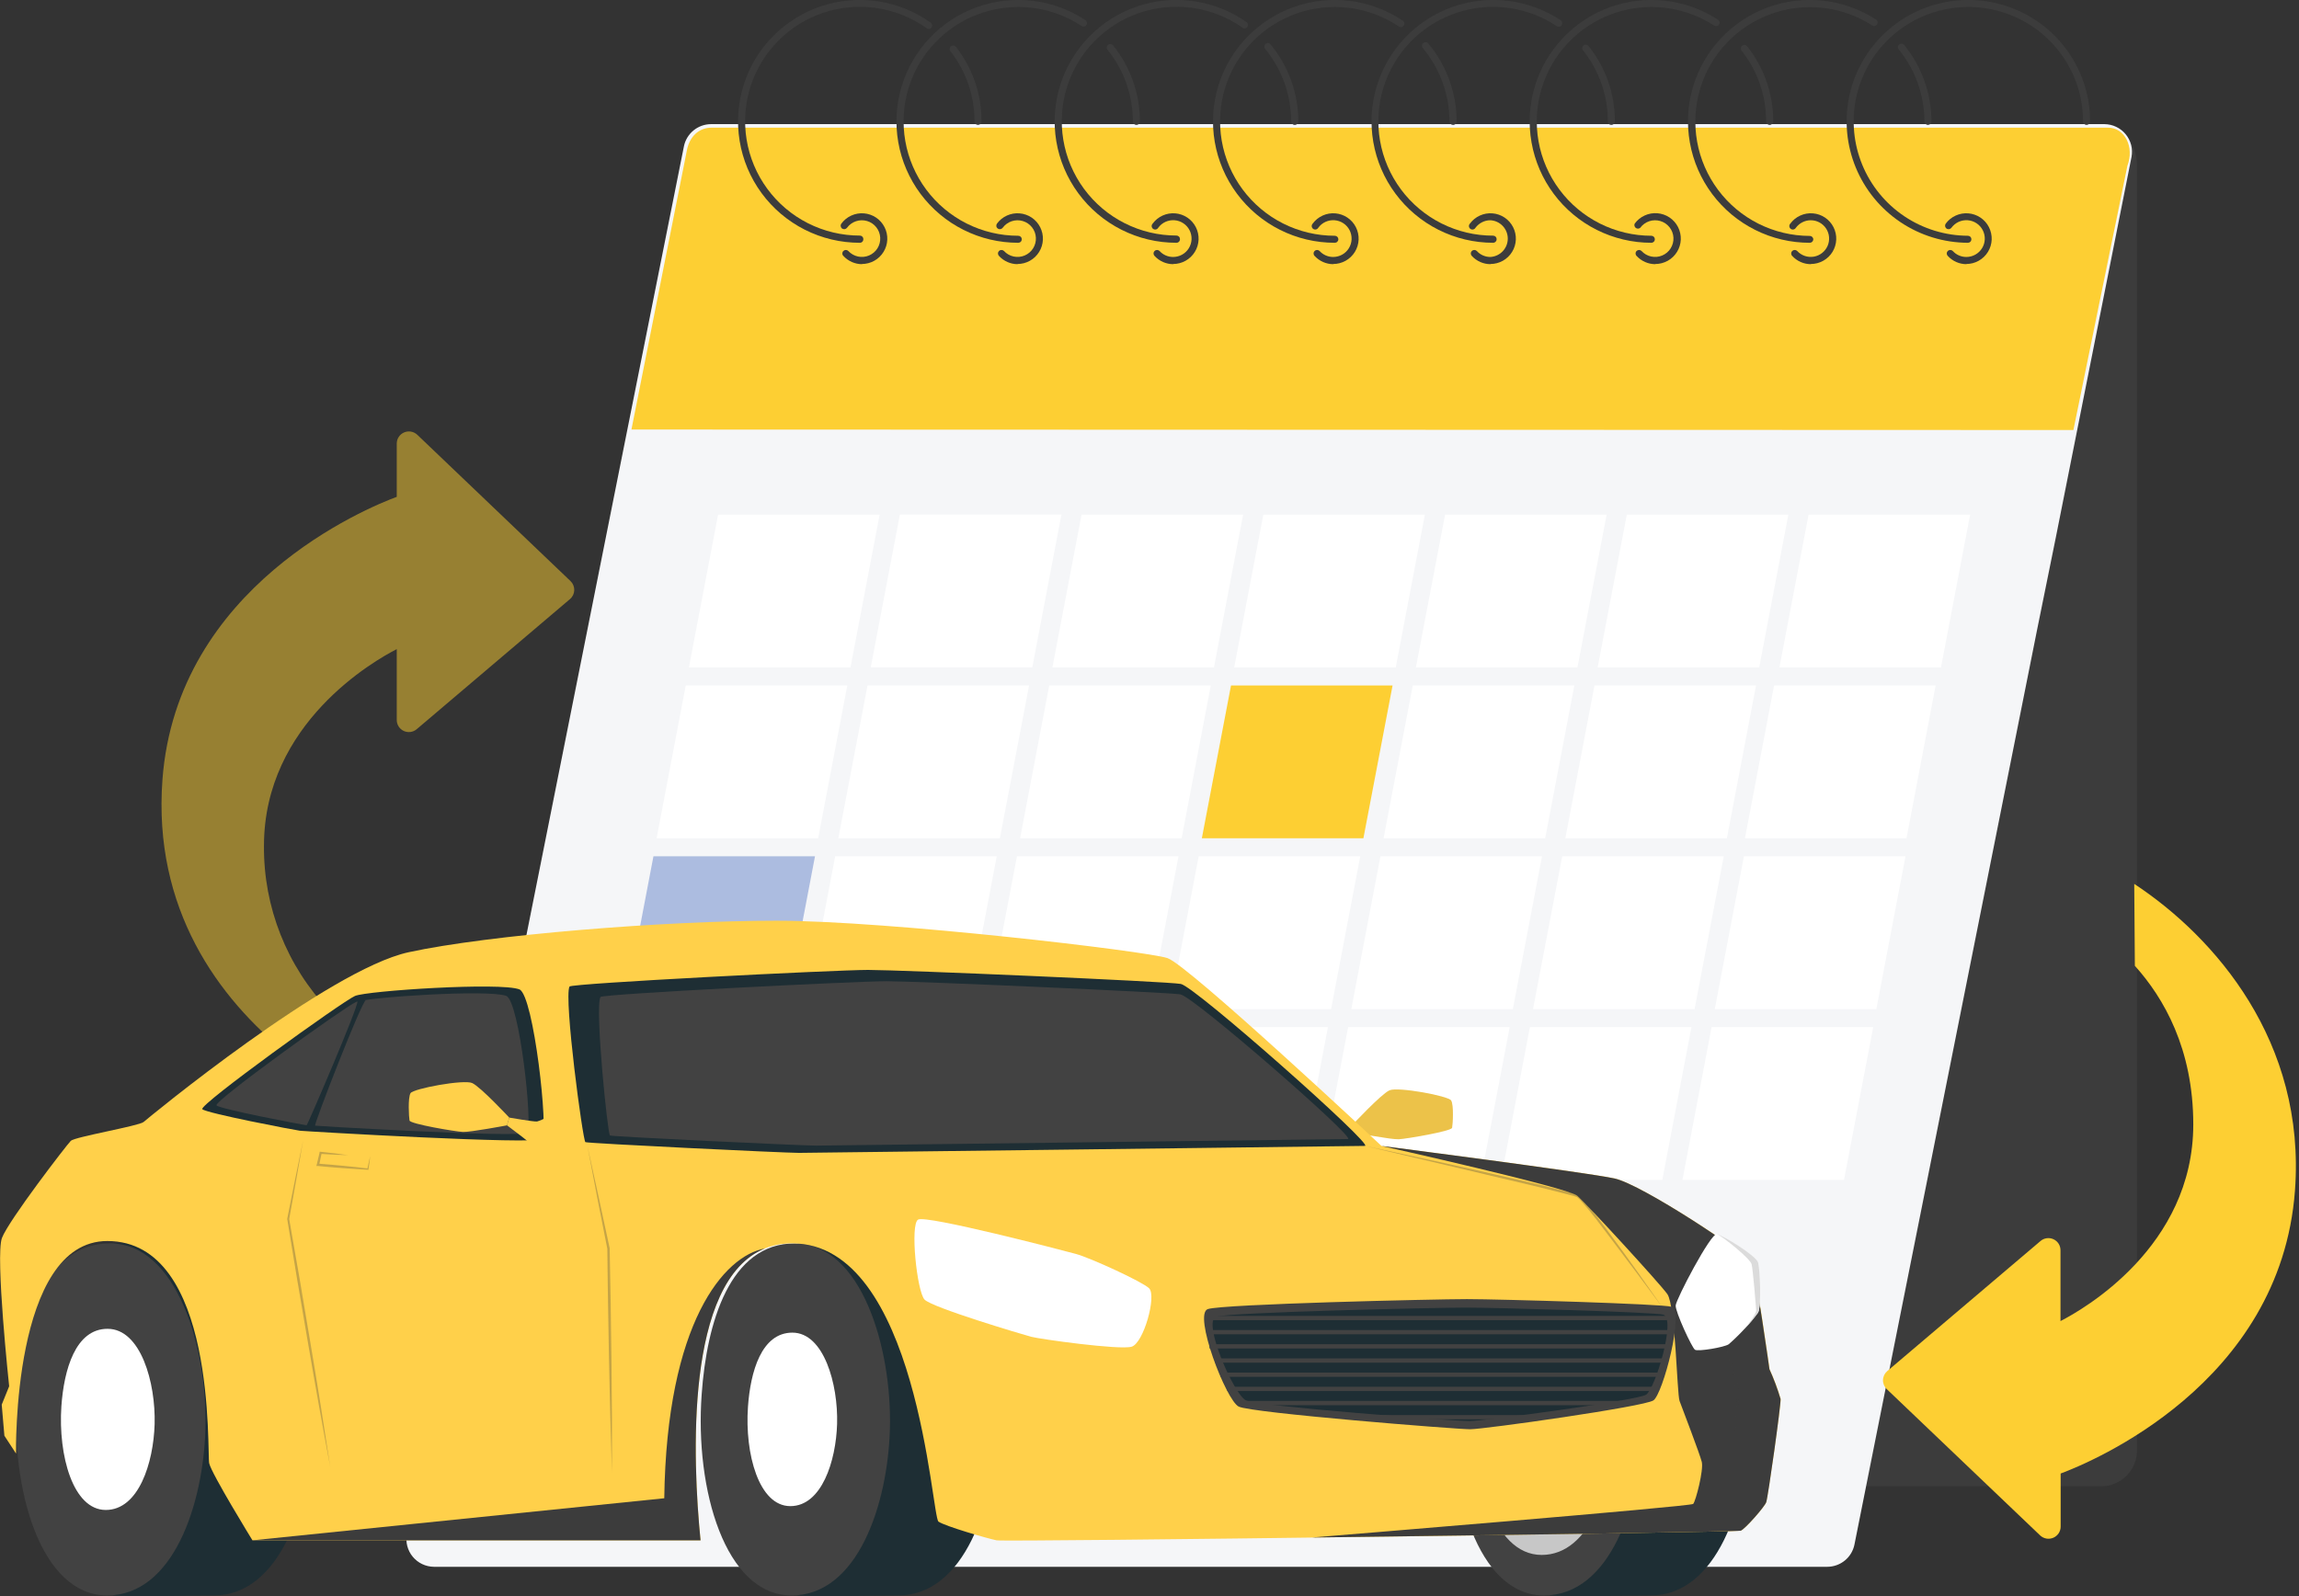
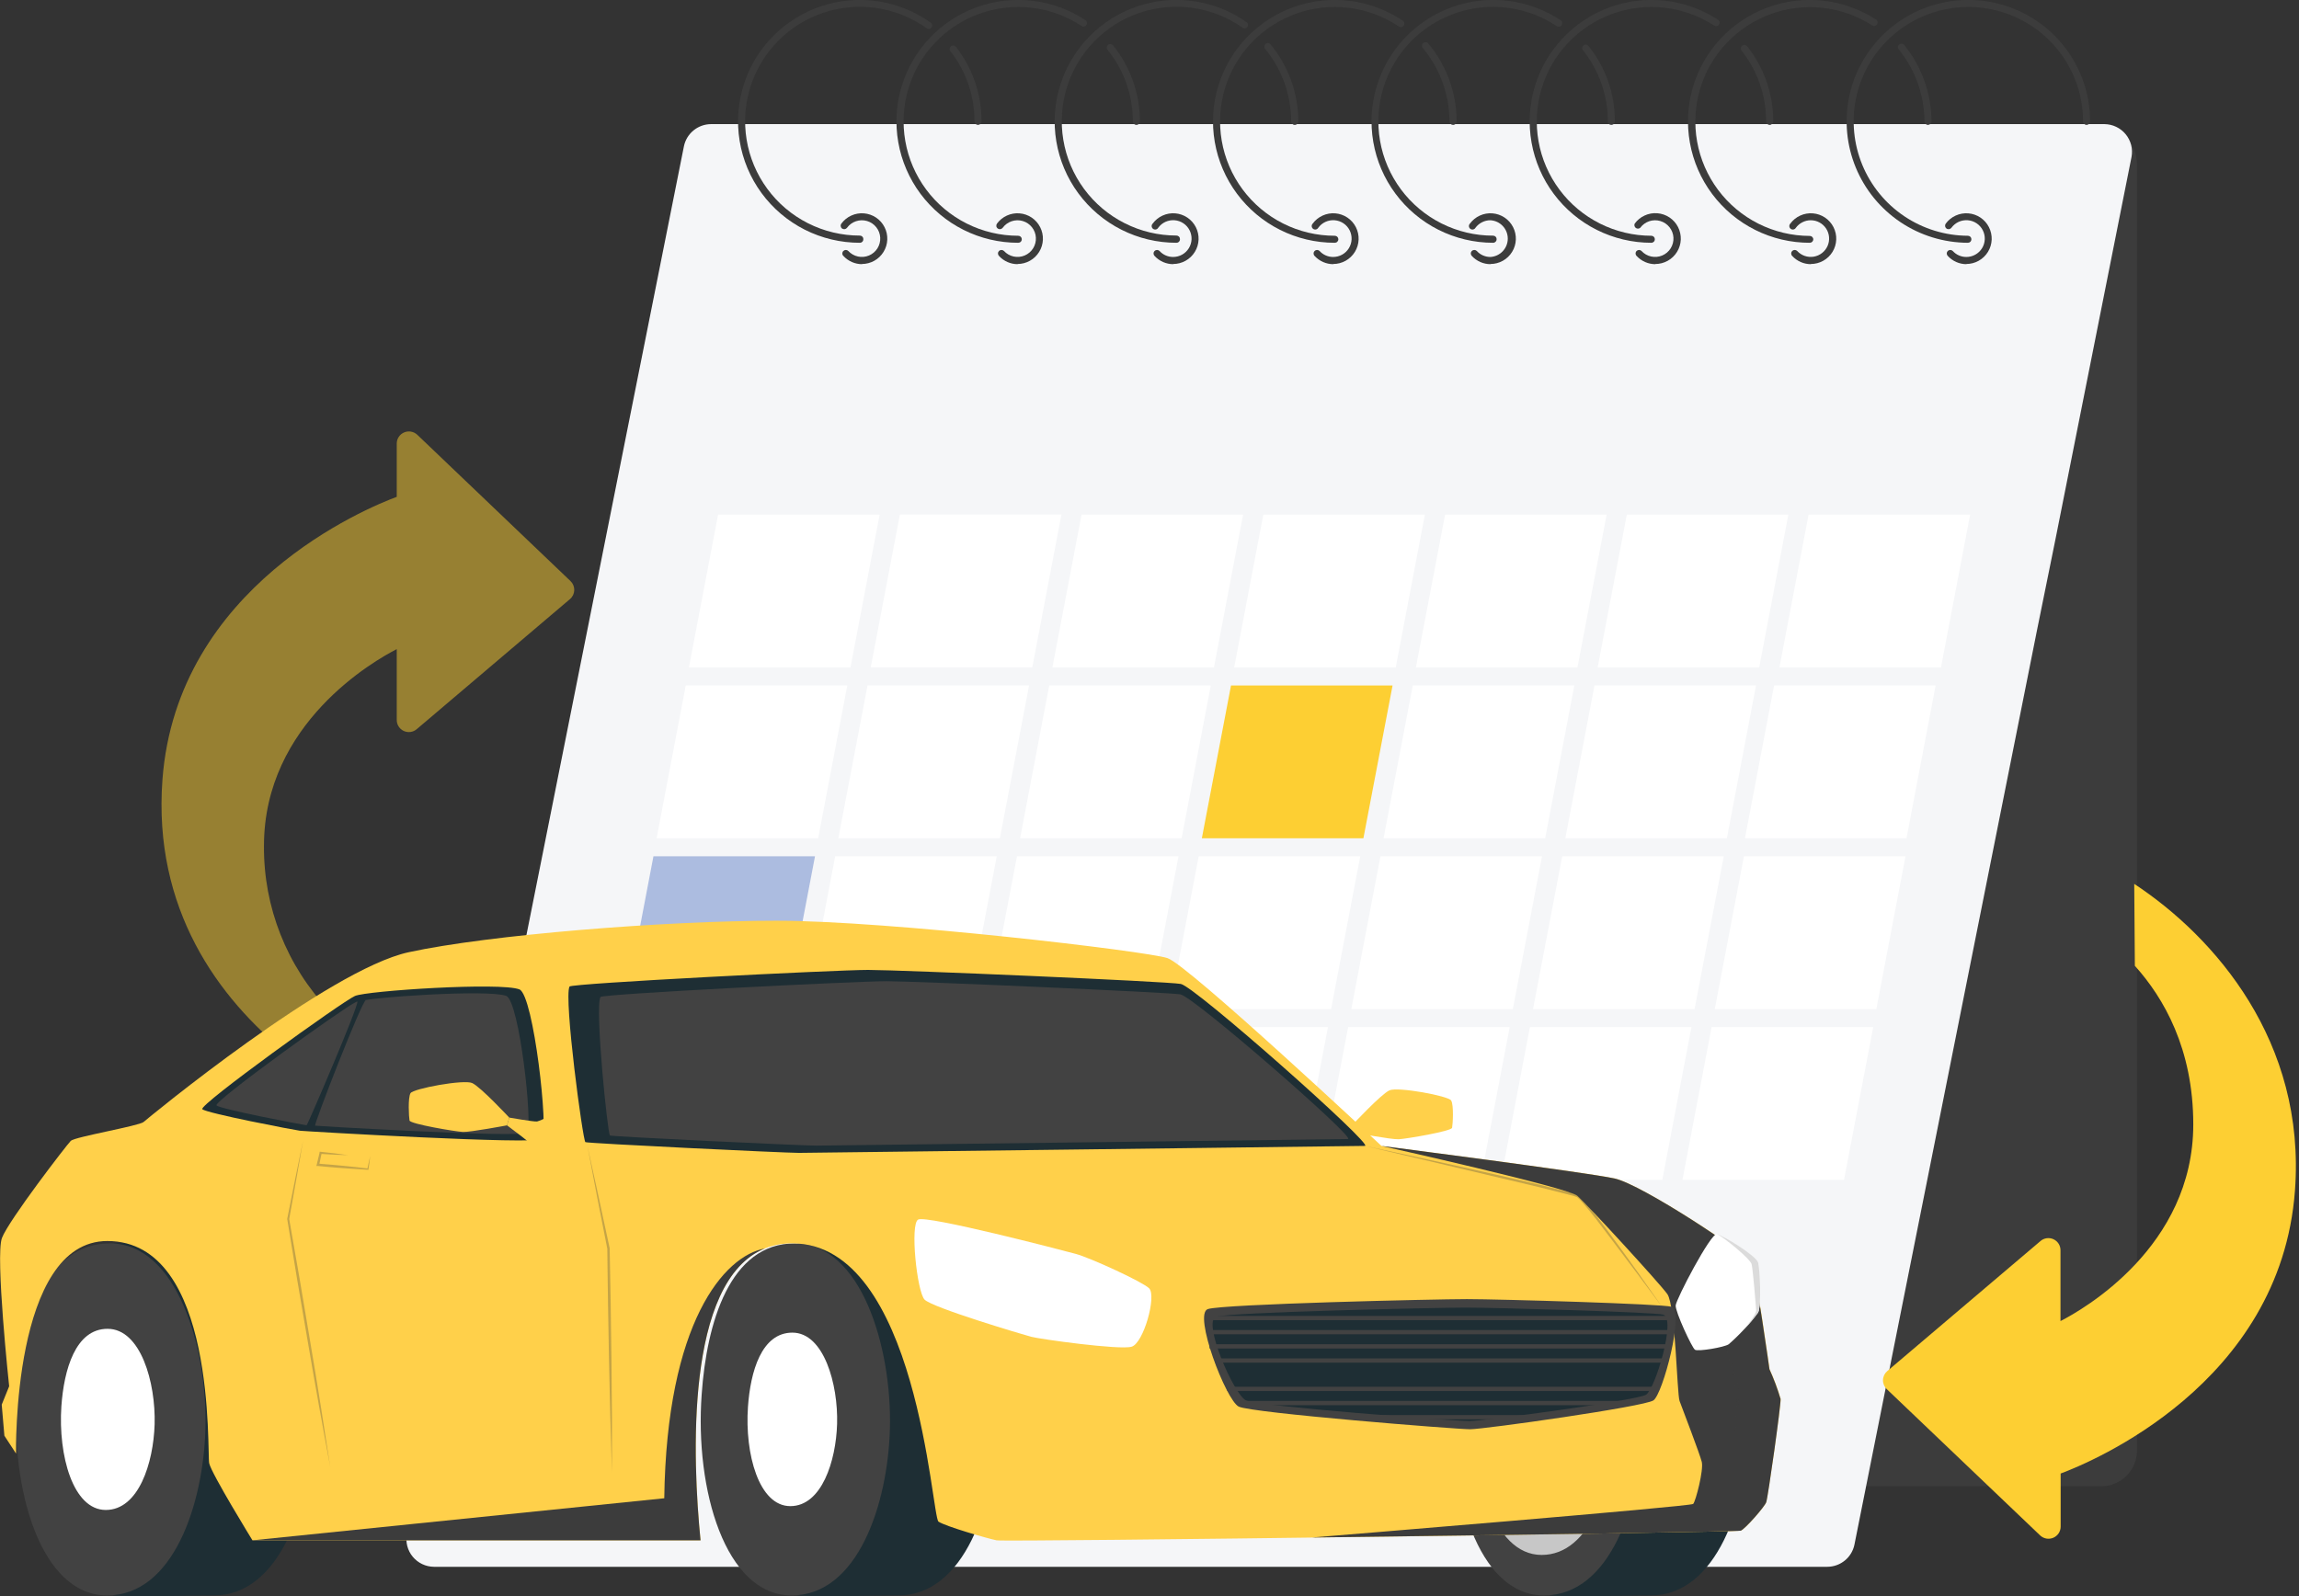
<svg xmlns="http://www.w3.org/2000/svg" width="144" height="100" viewBox="0 0 144 100" fill="none">
  <rect x="0" y="0" width="144" height="100" fill="#333333" stroke="none" />
  <g clip-path="url(#clip0_5895_241306)">
    <path d="M116.653 93.118H131.611C132.205 93.118 132.775 92.882 133.195 92.463C133.615 92.044 133.851 91.475 133.851 90.883V10.304C133.851 9.644 133.588 9.01 133.12 8.542C132.651 8.075 132.016 7.812 131.353 7.812H93.469L116.653 93.118Z" fill="#3C3C3C" />
    <path d="M127.6 39.433L116.155 96.775C116.075 97.166 115.864 97.516 115.555 97.769C115.247 98.022 114.86 98.161 114.461 98.164H27.174C26.921 98.161 26.67 98.103 26.441 97.993C26.212 97.884 26.01 97.725 25.849 97.529C25.688 97.334 25.572 97.105 25.509 96.86C25.446 96.614 25.437 96.358 25.484 96.109L42.838 9.166C42.918 8.775 43.13 8.424 43.438 8.172C43.747 7.919 44.133 7.78 44.532 7.777H131.816C132.07 7.78 132.32 7.837 132.55 7.947C132.779 8.056 132.982 8.214 133.143 8.41C133.305 8.606 133.421 8.835 133.485 9.081C133.548 9.326 133.556 9.583 133.51 9.832L128.768 33.675L127.6 39.433Z" fill="#F5F6F8" />
-     <path d="M133.249 10.394L129.871 26.942L39.551 26.911L43.029 9.387C43.2 8.572 43.749 7.999 44.584 7.999H132.017C133.092 7.985 133.697 9.207 133.249 10.394Z" fill="#FDCF33" />
    <path opacity="0.5" d="M39.102 63.225L40.929 53.649H51.048L49.222 63.225H39.102Z" fill="#6583C8" />
    <path d="M50.487 63.225L52.313 53.649H62.433L60.606 63.225H50.487Z" fill="white" />
    <path d="M61.869 63.225L63.699 53.649H73.818L71.988 63.225H61.869Z" fill="white" />
    <path d="M73.255 63.225L75.081 53.649H85.2L83.374 63.225H73.255Z" fill="white" />
    <path d="M84.64 63.225L86.466 53.649H96.585L94.759 63.225H84.64Z" fill="white" />
    <path d="M96.022 63.225L97.851 53.649H107.97L106.141 63.225H96.022Z" fill="white" />
    <path d="M107.407 63.225L109.233 53.649H119.353L117.526 63.225H107.407Z" fill="white" />
    <path opacity="0.5" d="M37.078 73.924L38.904 64.349H49.023L47.197 73.924H37.078Z" fill="#6583C8" />
    <path opacity="0.5" d="M48.463 73.924L50.289 64.349H60.408L58.582 73.924H48.463Z" fill="#6583C8" />
    <path opacity="0.5" d="M59.845 73.924L61.674 64.349H71.793L69.964 73.924H59.845Z" fill="#6583C8" />
    <path d="M71.231 73.924L73.057 64.349H83.179L81.35 73.924H71.231Z" fill="white" />
    <path d="M82.615 73.924L84.442 64.349H94.561L92.734 73.924H82.615Z" fill="white" />
    <path d="M94.001 73.924L95.827 64.349H105.946L104.12 73.924H94.001Z" fill="white" />
    <path d="M105.382 73.924L107.208 64.349H117.331L115.501 73.924H105.382Z" fill="white" />
    <path d="M43.151 41.817L44.978 32.245H55.097L53.27 41.817H43.151Z" fill="white" />
    <path d="M54.54 41.811L56.366 32.235H66.485L64.659 41.811H54.54Z" fill="white" />
    <path d="M65.918 41.817L67.744 32.245H77.863L76.037 41.817H65.918Z" fill="white" />
    <path d="M77.304 41.817L79.13 32.245H89.249L87.423 41.817H77.304Z" fill="white" />
    <path d="M88.686 41.817L90.515 32.245H100.634L98.805 41.817H88.686Z" fill="white" />
    <path d="M100.07 41.817L101.897 32.245H112.016L110.189 41.817H100.07Z" fill="white" />
    <path d="M111.456 41.817L113.282 32.245H123.401L121.575 41.817H111.456Z" fill="white" />
    <path d="M41.127 52.521L42.953 42.945H53.072L51.246 52.521H41.127Z" fill="white" />
    <path d="M52.509 52.521L54.339 42.945H64.458L62.628 52.521H52.509Z" fill="white" />
    <path d="M63.894 52.521L65.72 42.945H75.839L74.013 52.521H63.894Z" fill="white" />
    <path d="M75.279 52.521L77.106 42.945H87.225L85.398 52.521H75.279Z" fill="#FDCF33" />
    <path d="M86.661 52.521L88.491 42.945H98.61L96.784 52.521H86.661Z" fill="white" />
    <path d="M109.296 52.521L111.122 42.945H121.241L119.415 52.521H109.296Z" fill="white" />
    <path d="M98.046 52.521L99.872 42.945H109.991L108.165 52.521H98.046Z" fill="white" />
    <path d="M61.261 7.826C61.202 7.826 61.145 7.803 61.103 7.761C61.061 7.719 61.038 7.663 61.038 7.604C61.044 6.009 60.511 4.458 59.525 3.203C59.507 3.181 59.493 3.154 59.486 3.127C59.478 3.099 59.476 3.07 59.479 3.041C59.483 3.012 59.492 2.984 59.506 2.959C59.521 2.934 59.54 2.912 59.563 2.894C59.609 2.859 59.668 2.843 59.726 2.85C59.784 2.857 59.836 2.887 59.873 2.933C60.919 4.265 61.485 5.911 61.48 7.604C61.48 7.662 61.457 7.718 61.416 7.76C61.375 7.801 61.319 7.825 61.261 7.826Z" fill="#3C3C3C" />
    <path d="M53.858 15.211C52.658 15.212 51.475 14.93 50.405 14.389C49.334 13.847 48.407 13.061 47.699 12.095C46.99 11.128 46.521 10.009 46.328 8.827C46.135 7.645 46.224 6.435 46.589 5.294C46.953 4.153 47.582 3.114 48.425 2.262C49.267 1.409 50.3 0.767 51.438 0.388C52.576 0.009 53.788 -0.097 54.975 0.079C56.162 0.255 57.291 0.708 58.269 1.402C58.297 1.416 58.322 1.437 58.342 1.462C58.361 1.487 58.375 1.516 58.382 1.546C58.389 1.577 58.39 1.609 58.383 1.64C58.377 1.671 58.364 1.701 58.345 1.726C58.326 1.751 58.302 1.772 58.274 1.788C58.246 1.803 58.215 1.812 58.184 1.814C58.152 1.816 58.12 1.811 58.09 1.8C58.061 1.789 58.034 1.771 58.012 1.749C57.09 1.096 56.027 0.67 54.909 0.504C53.791 0.339 52.649 0.439 51.577 0.796C50.505 1.154 49.533 1.759 48.739 2.562C47.946 3.365 47.353 4.344 47.01 5.418C46.667 6.493 46.583 7.633 46.765 8.746C46.947 9.86 47.389 10.914 48.057 11.824C48.724 12.735 49.597 13.475 50.605 13.985C51.614 14.495 52.728 14.761 53.858 14.76C53.917 14.76 53.972 14.783 54.014 14.824C54.055 14.865 54.078 14.921 54.078 14.979C54.079 15.009 54.074 15.038 54.064 15.066C54.054 15.094 54.038 15.12 54.017 15.142C53.997 15.163 53.972 15.181 53.945 15.193C53.918 15.205 53.888 15.211 53.858 15.211Z" fill="#3C3C3C" />
    <path d="M71.174 7.826C71.115 7.825 71.06 7.801 71.019 7.76C70.978 7.718 70.955 7.662 70.955 7.604C70.961 5.972 70.402 4.388 69.372 3.12C69.335 3.074 69.318 3.015 69.325 2.956C69.331 2.898 69.361 2.844 69.407 2.807C69.453 2.771 69.512 2.754 69.571 2.76C69.629 2.767 69.683 2.796 69.72 2.842C70.805 4.193 71.397 5.873 71.4 7.604C71.4 7.633 71.394 7.663 71.383 7.69C71.371 7.717 71.355 7.742 71.334 7.762C71.313 7.783 71.288 7.799 71.26 7.81C71.233 7.821 71.204 7.827 71.174 7.826Z" fill="#3C3C3C" />
    <path d="M63.779 15.211C62.59 15.212 61.416 14.935 60.353 14.402C59.29 13.87 58.367 13.096 57.657 12.144C56.947 11.191 56.47 10.086 56.265 8.917C56.059 7.748 56.131 6.547 56.474 5.411C56.817 4.274 57.422 3.233 58.24 2.372C59.058 1.51 60.067 0.851 61.186 0.448C62.305 0.045 63.503 -0.091 64.684 0.05C65.865 0.192 66.997 0.607 67.988 1.263C68.037 1.295 68.071 1.346 68.082 1.403C68.094 1.46 68.083 1.519 68.051 1.568C68.035 1.592 68.014 1.613 67.99 1.629C67.966 1.645 67.939 1.656 67.91 1.662C67.882 1.667 67.853 1.667 67.824 1.661C67.796 1.655 67.769 1.644 67.745 1.627C66.811 1.01 65.745 0.62 64.632 0.487C63.52 0.355 62.392 0.484 61.339 0.864C60.285 1.244 59.335 1.864 58.565 2.676C57.794 3.487 57.225 4.468 56.902 5.538C56.579 6.608 56.512 7.739 56.705 8.84C56.898 9.941 57.347 10.982 58.015 11.879C58.683 12.776 59.553 13.505 60.553 14.007C61.554 14.509 62.659 14.771 63.779 14.771C63.838 14.771 63.894 14.794 63.936 14.835C63.977 14.875 64.001 14.931 64.002 14.989C64.002 15.048 63.979 15.105 63.937 15.146C63.895 15.188 63.838 15.211 63.779 15.211Z" fill="#3C3C3C" />
    <path d="M81.092 7.826C81.033 7.825 80.978 7.801 80.937 7.759C80.896 7.718 80.873 7.662 80.873 7.604C80.872 5.947 80.295 4.341 79.241 3.06C79.205 3.015 79.188 2.956 79.194 2.898C79.199 2.84 79.228 2.786 79.273 2.748C79.295 2.73 79.321 2.716 79.348 2.708C79.376 2.699 79.405 2.696 79.434 2.699C79.463 2.702 79.491 2.711 79.516 2.725C79.541 2.738 79.564 2.757 79.582 2.779C80.704 4.138 81.318 5.843 81.321 7.604C81.321 7.633 81.315 7.663 81.304 7.69C81.292 7.718 81.275 7.742 81.254 7.763C81.232 7.784 81.207 7.8 81.179 7.811C81.151 7.822 81.122 7.827 81.092 7.826Z" fill="#3C3C3C" />
    <path d="M73.689 15.211C72.492 15.212 71.312 14.932 70.244 14.393C69.176 13.854 68.249 13.072 67.541 12.109C66.832 11.147 66.36 10.032 66.163 8.854C65.966 7.676 66.051 6.468 66.409 5.328C66.767 4.189 67.389 3.149 68.224 2.294C69.059 1.439 70.085 0.792 71.218 0.405C72.35 0.019 73.558 -0.096 74.744 0.07C75.929 0.236 77.059 0.678 78.041 1.36C78.071 1.373 78.097 1.393 78.119 1.417C78.14 1.442 78.156 1.471 78.164 1.503C78.173 1.534 78.174 1.567 78.168 1.599C78.163 1.631 78.15 1.662 78.131 1.688C78.112 1.714 78.087 1.736 78.058 1.752C78.03 1.768 77.998 1.777 77.965 1.779C77.933 1.78 77.9 1.775 77.87 1.763C77.84 1.75 77.812 1.731 77.79 1.707C76.865 1.065 75.801 0.649 74.685 0.492C73.569 0.336 72.431 0.444 71.364 0.808C70.297 1.172 69.332 1.781 68.545 2.587C67.758 3.392 67.172 4.371 66.834 5.444C66.496 6.517 66.417 7.654 66.602 8.764C66.786 9.874 67.23 10.924 67.897 11.831C68.564 12.738 69.436 13.475 70.442 13.983C71.447 14.492 72.558 14.757 73.686 14.757C73.744 14.757 73.8 14.78 73.842 14.821C73.884 14.861 73.908 14.917 73.909 14.976C73.91 15.005 73.906 15.036 73.896 15.064C73.886 15.092 73.87 15.118 73.85 15.14C73.829 15.162 73.804 15.18 73.777 15.192C73.749 15.204 73.719 15.211 73.689 15.211Z" fill="#3C3C3C" />
    <path d="M91.009 7.826C90.95 7.825 90.894 7.801 90.853 7.759C90.812 7.718 90.79 7.662 90.79 7.604C90.788 5.924 90.195 4.298 89.116 3.008C89.079 2.962 89.061 2.903 89.068 2.845C89.074 2.786 89.103 2.732 89.149 2.694C89.195 2.657 89.255 2.64 89.314 2.646C89.373 2.652 89.427 2.681 89.464 2.727C90.608 4.096 91.235 5.821 91.238 7.604C91.238 7.633 91.232 7.663 91.221 7.69C91.209 7.718 91.192 7.742 91.171 7.763C91.149 7.784 91.124 7.8 91.096 7.811C91.068 7.822 91.038 7.827 91.009 7.826Z" fill="#3C3C3C" />
    <path d="M83.606 15.211C82.414 15.212 81.238 14.934 80.173 14.399C79.108 13.864 78.184 13.087 77.475 12.131C76.765 11.175 76.29 10.066 76.088 8.894C75.886 7.722 75.962 6.518 76.31 5.381C76.659 4.243 77.27 3.203 78.094 2.343C78.919 1.484 79.933 0.829 81.057 0.432C82.181 0.035 83.383 -0.093 84.566 0.057C85.748 0.207 86.879 0.632 87.868 1.298C87.892 1.314 87.912 1.335 87.928 1.359C87.944 1.383 87.955 1.41 87.96 1.438C87.966 1.466 87.966 1.496 87.96 1.524C87.954 1.552 87.943 1.579 87.927 1.603C87.91 1.627 87.89 1.647 87.865 1.663C87.841 1.679 87.814 1.69 87.786 1.696C87.757 1.701 87.728 1.701 87.7 1.695C87.671 1.689 87.645 1.678 87.621 1.662C86.689 1.035 85.624 0.635 84.51 0.494C83.396 0.353 82.264 0.474 81.206 0.848C80.147 1.222 79.191 1.839 78.414 2.648C77.638 3.458 77.062 4.438 76.734 5.51C76.406 6.581 76.334 7.715 76.525 8.819C76.715 9.923 77.163 10.968 77.831 11.868C78.499 12.769 79.37 13.501 80.373 14.005C81.376 14.509 82.483 14.771 83.606 14.771C83.665 14.771 83.721 14.794 83.763 14.835C83.804 14.875 83.828 14.931 83.829 14.989C83.829 15.048 83.805 15.105 83.764 15.146C83.722 15.188 83.665 15.211 83.606 15.211Z" fill="#3C3C3C" />
    <path d="M100.926 7.826C100.868 7.825 100.812 7.802 100.771 7.76C100.73 7.718 100.707 7.662 100.707 7.604C100.712 5.987 100.163 4.416 99.152 3.151C99.134 3.129 99.121 3.102 99.114 3.075C99.106 3.047 99.104 3.018 99.107 2.989C99.111 2.96 99.12 2.933 99.134 2.907C99.148 2.882 99.168 2.86 99.19 2.842C99.213 2.825 99.239 2.812 99.267 2.804C99.295 2.796 99.324 2.794 99.353 2.798C99.382 2.801 99.41 2.81 99.435 2.825C99.46 2.839 99.482 2.858 99.5 2.881C100.574 4.221 101.156 5.888 101.149 7.604C101.149 7.663 101.125 7.72 101.084 7.761C101.042 7.803 100.985 7.826 100.926 7.826Z" fill="#3C3C3C" />
    <path d="M93.524 15.211C92.334 15.21 91.16 14.931 90.097 14.396C89.034 13.861 88.112 13.085 87.404 12.13C86.695 11.175 86.221 10.069 86.018 8.898C85.816 7.728 85.891 6.526 86.237 5.39C86.584 4.253 87.192 3.214 88.013 2.354C88.835 1.494 89.847 0.839 90.968 0.439C92.089 0.04 93.288 -0.092 94.47 0.054C95.651 0.2 96.782 0.62 97.771 1.28C97.815 1.315 97.844 1.365 97.853 1.42C97.862 1.475 97.849 1.531 97.818 1.578C97.787 1.624 97.739 1.657 97.685 1.67C97.63 1.683 97.573 1.675 97.524 1.648C96.593 1.023 95.527 0.625 94.413 0.486C93.299 0.346 92.168 0.469 91.11 0.845C90.052 1.22 89.097 1.838 88.322 2.648C87.547 3.458 86.973 4.439 86.646 5.51C86.319 6.582 86.249 7.715 86.44 8.819C86.632 9.923 87.08 10.966 87.749 11.866C88.417 12.766 89.288 13.496 90.291 14C91.294 14.503 92.401 14.765 93.524 14.764C93.582 14.764 93.638 14.787 93.679 14.828C93.72 14.869 93.743 14.924 93.743 14.982C93.744 15.012 93.739 15.041 93.729 15.069C93.718 15.096 93.702 15.121 93.682 15.143C93.661 15.164 93.637 15.181 93.61 15.193C93.583 15.205 93.554 15.211 93.524 15.211Z" fill="#3C3C3C" />
    <path d="M110.844 7.826C110.785 7.826 110.728 7.802 110.687 7.761C110.645 7.719 110.621 7.663 110.621 7.604C110.627 5.995 110.085 4.433 109.084 3.172C109.047 3.126 109.031 3.067 109.038 3.009C109.044 2.951 109.074 2.897 109.12 2.861C109.166 2.825 109.225 2.808 109.284 2.815C109.342 2.822 109.395 2.852 109.432 2.898C110.497 4.235 111.073 5.895 111.067 7.604C111.067 7.663 111.043 7.719 111.001 7.761C110.96 7.802 110.903 7.826 110.844 7.826Z" fill="#3C3C3C" />
    <path d="M103.434 15.211C102.247 15.211 101.076 14.934 100.015 14.402C98.954 13.871 98.032 13.099 97.323 12.149C96.614 11.2 96.137 10.098 95.93 8.931C95.722 7.765 95.791 6.566 96.13 5.431C96.469 4.296 97.069 3.256 97.882 2.393C98.695 1.53 99.7 0.868 100.814 0.46C101.929 0.053 103.124 -0.089 104.303 0.045C105.483 0.18 106.614 0.587 107.608 1.235C107.633 1.25 107.654 1.27 107.671 1.294C107.687 1.317 107.699 1.344 107.705 1.372C107.712 1.4 107.712 1.429 107.707 1.458C107.701 1.486 107.69 1.513 107.674 1.537C107.642 1.586 107.592 1.62 107.535 1.633C107.478 1.645 107.418 1.634 107.368 1.603C106.432 0.993 105.366 0.61 104.255 0.483C103.144 0.357 102.019 0.491 100.969 0.875C99.919 1.258 98.974 1.882 98.207 2.694C97.442 3.507 96.876 4.487 96.557 5.556C96.237 6.625 96.173 7.754 96.368 8.853C96.562 9.951 97.012 10.989 97.68 11.884C98.347 12.779 99.215 13.506 100.214 14.007C101.213 14.508 102.316 14.77 103.434 14.771C103.492 14.771 103.548 14.794 103.589 14.835C103.63 14.876 103.653 14.931 103.653 14.989C103.653 15.048 103.63 15.104 103.589 15.145C103.548 15.187 103.492 15.211 103.434 15.211Z" fill="#3C3C3C" />
    <path d="M120.761 7.826C120.702 7.826 120.646 7.803 120.604 7.761C120.562 7.719 120.539 7.663 120.539 7.604C120.535 5.96 119.965 4.367 118.925 3.092C118.906 3.07 118.893 3.044 118.885 3.016C118.877 2.988 118.874 2.959 118.877 2.93C118.881 2.902 118.89 2.874 118.904 2.849C118.918 2.823 118.937 2.801 118.959 2.783C118.982 2.765 119.007 2.751 119.035 2.743C119.063 2.734 119.092 2.732 119.121 2.735C119.149 2.737 119.177 2.746 119.203 2.76C119.228 2.773 119.251 2.792 119.269 2.814C120.374 4.173 120.978 5.868 120.98 7.618C120.977 7.674 120.952 7.726 120.912 7.765C120.871 7.803 120.817 7.825 120.761 7.826Z" fill="#3C3C3C" />
    <path d="M113.358 15.211C112.172 15.212 111.001 14.937 109.94 14.406C108.879 13.876 107.956 13.107 107.246 12.158C106.535 11.21 106.057 10.109 105.848 8.943C105.639 7.778 105.705 6.58 106.042 5.444C106.379 4.309 106.977 3.268 107.788 2.404C108.599 1.539 109.601 0.876 110.715 0.466C111.828 0.056 113.022 -0.088 114.202 0.043C115.381 0.175 116.513 0.58 117.508 1.225C117.557 1.256 117.591 1.306 117.603 1.363C117.616 1.42 117.604 1.48 117.573 1.528C117.541 1.577 117.491 1.611 117.434 1.623C117.377 1.635 117.317 1.624 117.268 1.593C116.33 0.989 115.264 0.611 114.155 0.49C113.045 0.369 111.923 0.507 110.876 0.894C109.829 1.281 108.888 1.907 108.125 2.72C107.363 3.534 106.801 4.513 106.485 5.581C106.168 6.649 106.105 7.776 106.301 8.873C106.497 9.969 106.947 11.005 107.614 11.898C108.281 12.79 109.147 13.516 110.145 14.017C111.142 14.517 112.242 14.779 113.358 14.781C113.417 14.781 113.472 14.804 113.513 14.845C113.554 14.886 113.578 14.942 113.578 15C113.575 15.056 113.551 15.11 113.51 15.149C113.469 15.188 113.415 15.211 113.358 15.211Z" fill="#3C3C3C" />
    <path d="M123.262 15.211C121.755 15.206 120.284 14.755 119.034 13.916C117.783 13.076 116.81 11.886 116.238 10.496C115.665 9.105 115.518 7.577 115.815 6.103C116.112 4.629 116.841 3.276 117.908 2.215C118.976 1.153 120.334 0.432 121.813 0.14C123.291 -0.151 124.823 0.001 126.214 0.578C127.606 1.154 128.795 2.13 129.632 3.38C130.468 4.63 130.915 6.1 130.915 7.604C130.915 7.662 130.892 7.718 130.851 7.76C130.81 7.801 130.754 7.825 130.696 7.826C130.637 7.826 130.58 7.802 130.538 7.761C130.497 7.719 130.473 7.663 130.473 7.604C130.473 6.187 130.053 4.803 129.265 3.625C128.476 2.447 127.356 1.528 126.045 0.985C124.734 0.442 123.291 0.298 121.899 0.573C120.506 0.847 119.226 1.527 118.221 2.526C117.215 3.526 116.529 4.8 116.248 6.189C115.968 7.577 116.106 9.017 116.646 10.327C117.185 11.637 118.101 12.758 119.279 13.549C120.457 14.34 121.843 14.765 123.262 14.771C123.32 14.771 123.376 14.794 123.417 14.835C123.458 14.876 123.481 14.931 123.481 14.989C123.481 15.048 123.458 15.104 123.417 15.145C123.376 15.187 123.321 15.21 123.262 15.211Z" fill="#3C3C3C" />
    <path d="M54.001 16.551C53.779 16.551 53.561 16.505 53.358 16.416C53.156 16.326 52.974 16.197 52.825 16.034C52.804 16.014 52.788 15.99 52.776 15.963C52.765 15.937 52.759 15.908 52.759 15.879C52.759 15.851 52.765 15.822 52.776 15.795C52.788 15.769 52.804 15.745 52.825 15.725C52.866 15.684 52.922 15.661 52.98 15.661C53.038 15.661 53.093 15.684 53.134 15.725C53.295 15.899 53.505 16.02 53.737 16.071C53.969 16.122 54.211 16.1 54.43 16.008C54.649 15.916 54.834 15.759 54.96 15.558C55.086 15.357 55.146 15.123 55.133 14.886C55.12 14.649 55.034 14.423 54.887 14.237C54.74 14.051 54.539 13.915 54.311 13.848C54.083 13.78 53.84 13.785 53.615 13.861C53.391 13.936 53.194 14.079 53.054 14.271C53.019 14.317 52.967 14.348 52.909 14.357C52.852 14.366 52.793 14.353 52.745 14.319C52.698 14.284 52.667 14.232 52.659 14.174C52.65 14.116 52.665 14.057 52.7 14.01C52.861 13.791 53.075 13.617 53.323 13.505C53.57 13.392 53.843 13.345 54.114 13.367C54.385 13.389 54.646 13.48 54.872 13.631C55.098 13.783 55.281 13.989 55.404 14.232C55.528 14.474 55.587 14.743 55.576 15.014C55.565 15.286 55.484 15.55 55.342 15.781C55.2 16.013 55.001 16.204 54.764 16.337C54.526 16.47 54.259 16.54 53.987 16.54L54.001 16.551Z" fill="#3C3C3C" />
    <path d="M63.744 16.551C63.523 16.551 63.305 16.505 63.103 16.416C62.901 16.327 62.72 16.197 62.572 16.034C62.531 15.993 62.508 15.937 62.508 15.879C62.508 15.821 62.531 15.766 62.572 15.725C62.613 15.684 62.669 15.661 62.728 15.661C62.787 15.661 62.843 15.684 62.885 15.725C63.045 15.899 63.255 16.02 63.487 16.071C63.719 16.122 63.961 16.1 64.18 16.008C64.399 15.916 64.584 15.759 64.71 15.558C64.836 15.357 64.897 15.123 64.883 14.886C64.871 14.649 64.784 14.423 64.637 14.237C64.49 14.051 64.289 13.915 64.061 13.848C63.834 13.78 63.591 13.785 63.366 13.861C63.141 13.936 62.945 14.079 62.805 14.271C62.769 14.317 62.717 14.348 62.66 14.357C62.602 14.366 62.543 14.353 62.495 14.319C62.448 14.284 62.416 14.233 62.407 14.175C62.398 14.117 62.412 14.058 62.446 14.01C62.607 13.791 62.822 13.617 63.069 13.505C63.317 13.392 63.59 13.345 63.861 13.367C64.132 13.389 64.393 13.48 64.619 13.631C64.845 13.783 65.028 13.989 65.151 14.232C65.275 14.474 65.334 14.743 65.323 15.014C65.312 15.286 65.231 15.55 65.089 15.781C64.947 16.013 64.748 16.204 64.51 16.337C64.273 16.47 64.006 16.54 63.733 16.54L63.744 16.551Z" fill="#3C3C3C" />
    <path d="M73.492 16.551C73.27 16.551 73.052 16.505 72.849 16.416C72.647 16.326 72.465 16.197 72.316 16.034C72.275 15.993 72.252 15.937 72.252 15.879C72.252 15.821 72.275 15.766 72.316 15.725C72.358 15.684 72.414 15.661 72.472 15.661C72.531 15.661 72.587 15.684 72.629 15.725C72.736 15.843 72.867 15.938 73.013 16.002C73.159 16.067 73.318 16.1 73.478 16.1C73.675 16.1 73.87 16.05 74.043 15.954C74.215 15.858 74.36 15.719 74.464 15.551C74.567 15.383 74.626 15.191 74.634 14.994C74.642 14.797 74.599 14.601 74.509 14.425C74.42 14.249 74.287 14.099 74.122 13.99C73.958 13.88 73.768 13.814 73.571 13.799C73.374 13.783 73.176 13.819 72.996 13.901C72.817 13.984 72.662 14.111 72.545 14.271C72.53 14.298 72.509 14.321 72.484 14.339C72.459 14.357 72.43 14.37 72.4 14.377C72.369 14.383 72.338 14.383 72.307 14.376C72.277 14.369 72.248 14.356 72.223 14.337C72.198 14.319 72.178 14.295 72.163 14.268C72.148 14.241 72.139 14.211 72.136 14.18C72.134 14.149 72.138 14.118 72.149 14.088C72.159 14.059 72.176 14.033 72.198 14.01C72.359 13.791 72.573 13.617 72.821 13.505C73.068 13.392 73.341 13.345 73.612 13.367C73.883 13.389 74.144 13.48 74.37 13.631C74.596 13.783 74.779 13.989 74.903 14.232C75.026 14.474 75.085 14.743 75.074 15.014C75.063 15.286 74.983 15.55 74.84 15.781C74.698 16.013 74.499 16.204 74.261 16.337C74.024 16.47 73.757 16.54 73.485 16.54L73.492 16.551Z" fill="#3C3C3C" />
    <path d="M83.516 16.551C83.295 16.551 83.076 16.505 82.874 16.416C82.671 16.326 82.49 16.197 82.34 16.034C82.299 15.993 82.276 15.937 82.276 15.879C82.276 15.821 82.299 15.766 82.34 15.725C82.382 15.684 82.438 15.661 82.497 15.661C82.555 15.661 82.612 15.684 82.653 15.725C82.76 15.843 82.891 15.938 83.038 16.002C83.184 16.067 83.342 16.1 83.502 16.1C83.7 16.1 83.894 16.05 84.067 15.954C84.24 15.858 84.385 15.719 84.488 15.551C84.592 15.383 84.65 15.191 84.658 14.994C84.666 14.797 84.623 14.601 84.534 14.425C84.444 14.249 84.311 14.099 84.147 13.99C83.982 13.88 83.792 13.814 83.595 13.799C83.398 13.783 83.2 13.819 83.021 13.901C82.841 13.984 82.686 14.111 82.57 14.271C82.554 14.298 82.533 14.321 82.508 14.339C82.483 14.357 82.454 14.37 82.424 14.377C82.393 14.383 82.362 14.383 82.332 14.376C82.301 14.369 82.273 14.356 82.248 14.337C82.223 14.319 82.202 14.295 82.187 14.268C82.172 14.241 82.163 14.211 82.161 14.18C82.158 14.149 82.162 14.118 82.173 14.088C82.184 14.059 82.2 14.033 82.222 14.01C82.383 13.791 82.597 13.617 82.845 13.505C83.093 13.392 83.365 13.345 83.636 13.367C83.908 13.389 84.169 13.48 84.394 13.631C84.621 13.783 84.804 13.989 84.927 14.232C85.05 14.474 85.109 14.743 85.098 15.014C85.087 15.286 85.007 15.55 84.865 15.781C84.722 16.013 84.523 16.204 84.286 16.337C84.049 16.47 83.781 16.54 83.509 16.54L83.516 16.551Z" fill="#3C3C3C" />
    <path d="M93.364 16.551C93.142 16.551 92.924 16.505 92.721 16.416C92.519 16.326 92.337 16.197 92.188 16.034C92.147 15.993 92.124 15.937 92.124 15.879C92.124 15.821 92.147 15.766 92.188 15.725C92.23 15.684 92.286 15.661 92.344 15.661C92.403 15.661 92.459 15.684 92.501 15.725C92.608 15.843 92.739 15.938 92.885 16.002C93.032 16.067 93.19 16.1 93.35 16.1C93.645 16.084 93.922 15.955 94.125 15.741C94.328 15.527 94.441 15.244 94.441 14.949C94.441 14.655 94.328 14.371 94.125 14.157C93.922 13.943 93.645 13.815 93.35 13.799C93.168 13.799 92.989 13.842 92.828 13.925C92.666 14.006 92.525 14.125 92.417 14.271C92.402 14.298 92.381 14.321 92.356 14.339C92.331 14.357 92.302 14.37 92.272 14.377C92.241 14.383 92.21 14.383 92.179 14.376C92.149 14.369 92.12 14.356 92.096 14.337C92.071 14.319 92.05 14.295 92.035 14.268C92.02 14.241 92.011 14.211 92.008 14.18C92.006 14.149 92.01 14.118 92.021 14.088C92.031 14.059 92.048 14.033 92.07 14.01C92.231 13.791 92.445 13.617 92.693 13.505C92.94 13.392 93.213 13.345 93.484 13.367C93.755 13.389 94.016 13.48 94.242 13.631C94.468 13.783 94.651 13.989 94.775 14.232C94.898 14.474 94.957 14.743 94.946 15.014C94.935 15.286 94.855 15.55 94.712 15.781C94.57 16.013 94.371 16.204 94.134 16.337C93.896 16.47 93.629 16.54 93.357 16.54L93.364 16.551Z" fill="#3C3C3C" />
    <path d="M103.685 16.551C103.464 16.551 103.245 16.505 103.043 16.416C102.84 16.327 102.659 16.197 102.509 16.034C102.489 16.014 102.472 15.99 102.461 15.963C102.45 15.937 102.444 15.908 102.444 15.879C102.444 15.851 102.45 15.822 102.461 15.796C102.472 15.769 102.489 15.745 102.509 15.725C102.55 15.684 102.606 15.661 102.664 15.661C102.722 15.661 102.778 15.684 102.819 15.725C102.979 15.9 103.19 16.021 103.422 16.071C103.654 16.122 103.896 16.1 104.114 16.008C104.333 15.916 104.518 15.759 104.644 15.558C104.77 15.357 104.831 15.123 104.818 14.886C104.805 14.65 104.719 14.423 104.572 14.237C104.424 14.051 104.223 13.915 103.996 13.848C103.768 13.78 103.525 13.785 103.3 13.861C103.075 13.936 102.879 14.08 102.739 14.271C102.7 14.304 102.652 14.323 102.601 14.324C102.55 14.326 102.501 14.31 102.46 14.28C102.42 14.25 102.391 14.206 102.378 14.157C102.365 14.108 102.37 14.056 102.391 14.01C102.552 13.79 102.766 13.614 103.015 13.501C103.263 13.386 103.536 13.338 103.808 13.36C104.081 13.381 104.343 13.472 104.57 13.623C104.797 13.775 104.981 13.982 105.105 14.225C105.229 14.468 105.288 14.739 105.278 15.011C105.267 15.283 105.186 15.548 105.043 15.78C104.9 16.013 104.7 16.205 104.462 16.338C104.223 16.471 103.955 16.541 103.682 16.541L103.685 16.551Z" fill="#3C3C3C" />
    <path d="M113.428 16.551C113.208 16.551 112.989 16.505 112.788 16.416C112.586 16.327 112.405 16.197 112.256 16.034C112.215 15.993 112.192 15.937 112.192 15.879C112.192 15.821 112.215 15.766 112.256 15.725C112.298 15.684 112.354 15.661 112.413 15.661C112.471 15.661 112.528 15.684 112.569 15.725C112.699 15.865 112.861 15.972 113.042 16.034C113.223 16.096 113.417 16.112 113.606 16.081C113.794 16.049 113.972 15.972 114.123 15.854C114.274 15.737 114.394 15.585 114.471 15.41C114.548 15.235 114.58 15.044 114.564 14.854C114.549 14.663 114.486 14.48 114.381 14.32C114.277 14.16 114.134 14.029 113.966 13.938C113.798 13.847 113.609 13.799 113.418 13.799C113.236 13.799 113.058 13.842 112.896 13.925C112.734 14.006 112.594 14.125 112.486 14.271C112.47 14.298 112.449 14.321 112.424 14.339C112.399 14.357 112.37 14.37 112.34 14.377C112.309 14.383 112.278 14.383 112.248 14.376C112.217 14.369 112.189 14.356 112.164 14.337C112.139 14.319 112.118 14.295 112.103 14.268C112.088 14.241 112.079 14.211 112.077 14.18C112.074 14.149 112.079 14.118 112.089 14.088C112.1 14.059 112.116 14.033 112.138 14.01C112.299 13.791 112.513 13.617 112.761 13.505C113.009 13.392 113.281 13.345 113.552 13.367C113.824 13.389 114.085 13.48 114.311 13.631C114.536 13.783 114.72 13.989 114.843 14.232C114.966 14.474 115.025 14.743 115.014 15.014C115.003 15.286 114.923 15.55 114.781 15.781C114.639 16.013 114.439 16.204 114.202 16.337C113.965 16.47 113.697 16.54 113.425 16.54L113.428 16.551Z" fill="#3C3C3C" />
    <path d="M123.175 16.551C122.954 16.551 122.735 16.505 122.533 16.416C122.331 16.326 122.149 16.197 122 16.034C121.959 15.993 121.936 15.937 121.936 15.879C121.936 15.821 121.959 15.766 122 15.725C122.041 15.684 122.097 15.661 122.156 15.661C122.215 15.661 122.271 15.684 122.313 15.725C122.42 15.843 122.551 15.938 122.697 16.002C122.843 16.067 123.001 16.1 123.161 16.1C123.359 16.1 123.554 16.05 123.726 15.954C123.899 15.858 124.044 15.719 124.148 15.551C124.251 15.383 124.31 15.191 124.318 14.994C124.326 14.797 124.283 14.601 124.193 14.425C124.104 14.249 123.97 14.099 123.806 13.99C123.642 13.88 123.452 13.814 123.255 13.799C123.057 13.783 122.86 13.819 122.68 13.901C122.501 13.984 122.345 14.111 122.229 14.271C122.194 14.317 122.142 14.348 122.084 14.357C122.026 14.366 121.967 14.353 121.92 14.319C121.873 14.284 121.842 14.232 121.833 14.174C121.825 14.116 121.84 14.057 121.874 14.01C122.035 13.791 122.25 13.617 122.498 13.505C122.745 13.392 123.018 13.345 123.289 13.367C123.56 13.389 123.821 13.48 124.047 13.631C124.273 13.783 124.456 13.989 124.579 14.232C124.702 14.474 124.761 14.743 124.751 15.014C124.74 15.286 124.659 15.55 124.517 15.781C124.375 16.013 124.176 16.204 123.938 16.337C123.701 16.47 123.434 16.54 123.161 16.54L123.175 16.551Z" fill="#3C3C3C" />
    <path d="M133.719 60.511C135.528 62.52 137.378 65.717 137.378 70.448C137.378 78.128 130.452 82.057 129.061 82.768V78.329C129.061 78.184 129.02 78.043 128.942 77.92C128.864 77.798 128.752 77.701 128.62 77.64C128.488 77.58 128.342 77.558 128.198 77.578C128.054 77.598 127.919 77.659 127.809 77.753L118.211 85.902C118.13 85.971 118.064 86.056 118.018 86.152C117.972 86.248 117.946 86.352 117.943 86.459C117.939 86.565 117.959 86.671 117.999 86.769C118.039 86.868 118.1 86.957 118.177 87.03L127.784 96.196C127.892 96.299 128.028 96.367 128.174 96.394C128.321 96.42 128.472 96.403 128.609 96.345C128.746 96.287 128.862 96.189 128.945 96.066C129.027 95.942 129.071 95.796 129.071 95.648V92.32C130.936 91.626 142.843 86.735 143.747 74.595C144.443 65.255 138.728 58.706 133.68 55.378L133.719 60.511Z" fill="#FDCF33" />
    <path opacity="0.5" d="M20.614 63.311C17.965 60.53 16.502 56.83 16.534 52.993C16.534 45.309 23.459 41.38 24.851 40.669V45.108C24.85 45.253 24.892 45.395 24.97 45.517C25.048 45.639 25.16 45.736 25.291 45.797C25.423 45.858 25.57 45.879 25.714 45.859C25.858 45.839 25.993 45.778 26.103 45.684L35.7 37.535C35.782 37.466 35.847 37.381 35.894 37.285C35.94 37.189 35.966 37.085 35.969 36.978C35.972 36.872 35.953 36.766 35.913 36.668C35.873 36.569 35.812 36.48 35.735 36.407L26.138 27.241C26.03 27.138 25.894 27.07 25.748 27.043C25.601 27.017 25.45 27.034 25.313 27.092C25.176 27.151 25.06 27.248 24.977 27.372C24.895 27.495 24.851 27.641 24.851 27.789V31.128C22.986 31.822 11.076 36.712 10.175 48.853C9.577 56.929 13.653 62.53 18.04 66.05L20.614 63.311Z" fill="#FDCF33" />
    <path d="M84.852 70.964L84.709 70.478C84.709 70.478 86.507 68.549 87.029 68.313C87.551 68.077 90.72 68.66 90.894 68.948C91.068 69.236 90.998 70.444 90.953 70.659C90.908 70.874 88.08 71.353 87.614 71.377C87.147 71.402 84.852 70.964 84.852 70.964Z" fill="#FFD04A" />
    <path d="M84.71 70.478L84.852 70.964C84.852 70.964 83.652 71.86 83.607 71.919C83.562 71.978 83.635 72.231 83.635 72.231H82.421V70.496C82.6 70.598 82.79 70.679 82.988 70.739C83.165 70.753 84.71 70.478 84.71 70.478Z" fill="#FFD04A" />
    <g opacity="0.1">
-       <path d="M84.853 70.964L84.71 70.478C84.71 70.478 86.508 68.549 87.03 68.313C87.552 68.077 90.721 68.66 90.895 68.948C91.069 69.236 90.999 70.444 90.954 70.659C90.909 70.874 88.081 71.353 87.615 71.377C87.148 71.402 84.853 70.964 84.853 70.964Z" fill="#3C3C3C" />
      <path d="M84.71 70.478L84.852 70.964C84.852 70.964 83.652 71.86 83.607 71.919C83.562 71.978 83.635 72.231 83.635 72.231H82.421V70.496C82.6 70.598 82.79 70.679 82.988 70.739C83.165 70.753 84.71 70.478 84.71 70.478Z" fill="#3C3C3C" />
    </g>
    <path d="M62.422 89.518C62.294 94.203 60.422 99.958 56.262 99.958C55.855 99.958 50.282 100.065 49.917 99.94C46.564 98.826 44.574 92.728 44.953 87.352C45.245 83.16 46.581 78.464 50.088 77.902C50.324 77.864 56.185 77.902 56.439 77.902C60.648 77.898 62.562 84.472 62.422 89.518Z" fill="#1E2E34" />
    <path d="M55.74 89.519C55.611 94.204 53.743 99.958 49.583 99.958C45.423 99.958 43.516 93.312 43.951 87.353C44.264 82.879 45.711 77.902 49.774 77.902C53.962 77.899 55.879 84.472 55.74 89.519Z" fill="#424242" />
    <path d="M52.432 89.216C52.363 91.528 51.472 94.363 49.503 94.363C47.534 94.363 46.644 91.087 46.849 88.147C47.002 85.943 47.694 83.493 49.632 83.493C51.604 83.493 52.505 86.731 52.432 89.216Z" fill="white" />
    <path d="M109.549 89.518C109.417 94.203 107.549 99.958 103.389 99.958C102.982 99.958 97.409 100.065 97.044 99.94C93.691 98.826 91.697 92.728 92.08 87.352C92.372 83.16 93.708 78.464 97.214 77.902C97.447 77.864 103.312 77.902 103.566 77.902C107.765 77.898 109.695 84.472 109.549 89.518Z" fill="#1E2E34" />
    <path d="M102.867 89.519C102.739 94.204 100.871 99.958 96.71 99.958C92.55 99.958 90.644 93.312 91.061 87.353C91.374 82.879 92.821 77.902 96.884 77.902C101.086 77.899 103.01 84.472 102.867 89.519Z" fill="#424242" />
    <path d="M101.135 89.38C101.031 92.993 99.636 97.421 96.561 97.421C93.486 97.421 92.091 92.302 92.418 87.703C92.658 84.26 93.74 80.415 96.742 80.415C99.844 80.436 101.25 85.496 101.135 89.38Z" fill="#C7C7C7" />
    <path d="M95.754 81.213C95.817 82.681 96.039 87.356 96.359 87.356C96.627 87.356 97.403 82.945 97.695 81.349C97.362 81.176 96.992 81.084 96.617 81.081C96.324 81.078 96.032 81.123 95.754 81.213Z" fill="#1E2E34" />
    <path d="M96.937 87.634C97.114 87.763 98.613 85.653 99.719 84.073C99.49 83.411 99.156 82.789 98.732 82.231C98.008 84.042 96.704 87.464 96.937 87.634Z" fill="#1E2E34" />
-     <path d="M97.222 88.179C97.295 88.367 98.916 87.631 100.377 86.923C100.297 86.338 100.181 85.758 100.029 85.188C98.707 86.409 97.128 87.943 97.222 88.179Z" fill="#1E2E34" />
+     <path d="M97.222 88.179C97.295 88.367 98.916 87.631 100.377 86.923C100.297 86.338 100.181 85.758 100.029 85.188C98.707 86.409 97.128 87.943 97.222 88.179" fill="#1E2E34" />
    <path d="M97.371 88.835C97.371 89.057 98.989 89.373 100.502 89.606C100.496 89.52 100.496 89.434 100.502 89.349C100.502 88.877 100.502 88.391 100.477 87.894C98.978 88.2 97.388 88.589 97.371 88.835Z" fill="#1E2E34" />
    <path d="M100.022 92.666C100.192 92.009 100.318 91.341 100.398 90.667C98.972 90.004 97.305 89.279 97.18 89.522C97.055 89.765 98.777 91.462 100.022 92.666Z" fill="#1E2E34" />
    <path d="M98.251 96.029C98.833 95.462 99.283 94.775 99.57 94.016C98.651 92.454 97.089 89.869 96.839 90.028C96.588 90.188 97.868 94.641 98.251 96.029Z" fill="#1E2E34" />
    <path d="M93.267 93.35C93.455 94.028 93.736 94.676 94.102 95.276C94.822 93.458 95.959 90.418 95.743 90.254C95.583 90.129 94.31 91.865 93.267 93.35Z" fill="#1E2E34" />
    <path d="M92.776 90.667C92.825 91.204 92.901 91.738 93.006 92.267C94.175 91.166 95.371 89.966 95.284 89.757C95.197 89.549 94.015 90.091 92.776 90.667Z" fill="#1E2E34" />
    <path d="M92.717 88.3C92.696 88.793 92.696 89.292 92.717 89.785C93.955 89.525 95.103 89.227 95.121 89.011C95.138 88.796 93.959 88.543 92.717 88.3Z" fill="#1E2E34" />
    <path d="M92.776 87.353C93.973 87.918 95.173 88.428 95.278 88.227C95.382 88.026 94.14 86.662 93.041 85.517C92.919 86.123 92.831 86.736 92.776 87.353Z" fill="#1E2E34" />
    <path d="M93.389 84.191C94.276 85.718 95.521 87.776 95.74 87.623C95.959 87.47 94.978 83.635 94.547 82.028C94.015 82.661 93.62 83.397 93.389 84.191Z" fill="#1E2E34" />
    <path d="M19.549 89.518C19.421 94.203 17.553 99.958 13.392 99.958C12.982 99.958 7.409 100.065 7.044 99.94C3.691 98.826 1.701 92.728 2.08 87.352C2.372 83.16 3.708 78.464 7.215 77.902C7.451 77.864 13.312 77.902 13.566 77.902C17.765 77.898 19.689 84.472 19.549 89.518Z" fill="#1E2E34" />
    <path d="M12.867 89.519C12.739 94.204 10.871 99.958 6.71 99.958C2.55 99.958 0.644 93.312 1.061 87.353C1.374 82.879 2.821 77.902 6.888 77.902C11.086 77.899 13.01 84.472 12.867 89.519Z" fill="#424242" />
    <path d="M9.685 89.23C9.612 91.66 8.683 94.603 6.627 94.603C4.571 94.603 3.639 91.184 3.844 88.113C4.004 85.812 4.728 83.254 6.735 83.254C8.818 83.25 9.758 86.634 9.685 89.23Z" fill="white" />
    <path d="M43.878 96.505H15.813C15.813 96.505 13.25 92.34 13.104 91.681C12.958 91.021 13.594 77.753 6.724 77.753C0.741 77.753 1.005 91.07 1.005 91.07L0.275 89.952L0.108 88.005L0.574 86.853C0.574 86.853 -0.303 78.676 0.122 77.562C0.546 76.448 4.188 71.721 4.435 71.475C4.682 71.228 8.721 70.541 8.996 70.294C9.27 70.048 20.562 60.754 25.592 59.66C30.622 58.567 41.593 57.685 48.64 57.685C55.688 57.685 71.808 59.587 73.126 60.028C74.444 60.469 86.532 71.797 86.532 71.797C86.532 71.797 99.42 73.449 101.142 73.835C102.864 74.22 109.438 78.575 109.713 79.124C109.988 79.672 110.84 85.787 110.84 85.787C111.118 86.39 111.351 87.013 111.536 87.651C111.56 87.998 110.736 93.819 110.628 94.121C110.52 94.422 109.31 95.793 109.035 95.901C108.76 96.008 62.996 96.619 62.422 96.505C61.848 96.39 59.222 95.63 58.784 95.335C58.346 95.04 57.497 77.899 49.618 77.899C42.779 77.899 43.329 90.993 43.878 96.505Z" fill="#FFD04A" />
    <path d="M82.174 96.328C94.811 96.172 108.882 95.96 109.035 95.901C109.31 95.793 110.517 94.419 110.628 94.121C110.74 93.822 111.56 88.005 111.526 87.648C111.337 87.011 111.104 86.389 110.83 85.784C110.83 85.784 109.978 79.669 109.703 79.124C109.428 78.579 102.864 74.216 101.132 73.835C99.4 73.453 86.522 71.794 86.522 71.794C86.522 71.794 98.199 74.4 98.794 74.918C99.389 75.435 103.915 80.356 104.433 81.075C104.951 81.793 105.035 87.322 105.202 87.776C105.369 88.231 106.468 91.087 106.593 91.594C106.718 92.101 106.211 94.062 106.054 94.225C105.897 94.388 83.228 96.245 82.174 96.328Z" fill="#3C3C3C" />
    <path d="M43.879 96.505C43.378 91.5 42.884 80.248 47.914 78.218C45.343 78.679 41.757 82.879 41.607 93.87L15.817 96.505H43.879Z" fill="#3C3C3C" />
    <g opacity="0.3">
      <path d="M85.496 71.794L96.485 74.397L97.855 74.744C98.085 74.799 98.308 74.862 98.551 74.924L98.708 74.977L98.784 75.004L98.843 75.056C98.93 75.129 99.01 75.209 99.083 75.296C99.695 75.99 100.259 76.757 100.822 77.496C101.956 78.996 103.082 80.499 104.2 82.008C103.122 80.464 102.043 78.93 100.923 77.42C100.363 76.663 99.8 75.91 99.184 75.192C99.106 75.097 99.019 75.009 98.927 74.928L98.85 74.865L98.763 74.831L98.586 74.772C98.356 74.709 98.127 74.643 97.89 74.595L96.519 74.248C94.685 73.815 92.85 73.396 91.013 72.991C89.176 72.586 87.337 72.187 85.496 71.794Z" fill="#3C3C3C" />
      <path d="M18.986 71.45C18.645 73.088 18.314 74.725 17.991 76.361V76.382L18.631 80.273L19.296 84.16C19.736 86.749 20.2 89.335 20.687 91.917C20.291 89.321 19.88 86.711 19.442 84.132L18.788 80.245L18.113 76.365V76.385C18.41 74.745 18.701 73.1 18.986 71.45Z" fill="#3C3C3C" />
      <path d="M36.789 71.776C37.193 73.928 37.609 76.079 38.038 78.228V78.207C38.063 80.551 38.099 82.894 38.146 85.236L38.226 88.751L38.33 92.264V88.741L38.299 85.229C38.273 82.887 38.236 80.544 38.187 78.201C37.731 76.056 37.264 73.914 36.789 71.776Z" fill="#3C3C3C" />
      <path d="M23.188 72.429C23.122 72.7 23.07 72.967 23.007 73.245L23.052 73.21C22.531 73.151 22.009 73.085 21.491 73.04C20.972 72.995 20.447 72.939 19.922 72.905L19.991 72.995L20.148 72.242L20.075 72.294C20.656 72.329 21.233 72.363 21.814 72.374C21.237 72.287 20.663 72.225 20.075 72.162H20.016V72.221L19.838 72.971L19.817 73.051H19.904C20.426 73.103 20.948 73.148 21.473 73.186C21.998 73.224 22.517 73.259 23.042 73.29H23.08V73.252C23.122 72.978 23.16 72.704 23.188 72.429Z" fill="#3C3C3C" />
      <path d="M107.956 83.56C108.154 84.632 108.419 85.708 108.676 86.77L108.774 87.172L108.798 87.27V87.322C108.798 87.346 108.798 87.322 108.798 87.322C108.798 87.381 108.798 87.457 108.798 87.523C108.774 87.804 108.746 88.078 108.732 88.359C108.693 88.918 108.662 89.474 108.652 90.022C108.732 89.484 108.794 88.946 108.85 88.408C108.878 88.144 108.899 87.87 108.923 87.603L108.944 87.398C108.951 87.364 108.951 87.328 108.944 87.294V87.242L108.92 87.141L108.826 86.739C108.554 85.67 108.304 84.608 107.956 83.56Z" fill="#3C3C3C" />
    </g>
    <path d="M33.95 71.357C33.602 71.732 19.111 70.881 18.784 70.843C18.457 70.805 12.923 69.746 12.672 69.493C12.422 69.24 21.466 62.729 22.235 62.399C23.003 62.069 31.387 61.525 32.538 61.99C33.432 62.364 34.378 70.927 33.95 71.357Z" fill="#1E2E34" />
    <path d="M33.011 70.961C32.663 71.308 19.445 70.527 19.152 70.492C18.86 70.457 13.796 69.489 13.562 69.257C13.329 69.024 21.594 63.079 22.297 62.777C23 62.475 30.645 61.975 31.713 62.398C32.538 62.735 33.394 70.565 33.011 70.961Z" fill="#424242" />
    <path d="M22.924 62.649C22.666 62.691 19.675 70.392 19.731 70.538C19.786 70.684 19.139 70.562 19.192 70.538C19.244 70.514 22.465 63.059 22.385 62.743C22.326 62.587 22.924 62.649 22.924 62.649Z" fill="#1E2E34" />
    <path d="M85.495 71.794C85.147 71.794 50.94 72.231 50.046 72.231C49.152 72.231 36.827 71.638 36.667 71.558C36.507 71.478 35.307 62.534 35.672 61.809C35.77 61.611 52.342 60.768 54.376 60.768C56.411 60.768 73.077 61.486 73.961 61.646C74.844 61.805 86.104 71.787 85.495 71.794Z" fill="#1E2E34" />
    <path d="M84.431 71.364C84.083 71.364 51.959 71.776 51.121 71.776C50.282 71.776 38.348 71.218 38.205 71.141C38.062 71.065 37.252 63.159 37.61 62.465C37.704 62.274 53.611 61.476 55.528 61.476C57.445 61.476 73.102 62.17 73.93 62.298C74.757 62.426 84.998 71.356 84.431 71.364Z" fill="#424242" />
    <path d="M71.978 80.717C72.454 81.196 71.63 84.156 70.879 84.375C70.127 84.594 65.128 83.9 64.579 83.75C64.029 83.601 58.387 81.925 57.91 81.422C57.434 80.918 56.992 76.705 57.507 76.41C58.022 76.115 66.482 78.315 67.389 78.562C68.297 78.808 71.574 80.311 71.978 80.717Z" fill="white" />
    <path d="M110.123 82.231C109.58 82.955 108.963 83.621 108.283 84.219C108.008 84.413 106.359 84.688 106.168 84.566C105.977 84.445 104.93 82.182 104.958 81.79C104.985 81.397 107.156 77.24 107.539 77.32C107.921 77.399 110.015 78.708 110.123 79.103C110.231 79.499 110.335 81.817 110.123 82.231Z" fill="white" />
    <path d="M110.002 82.098C110.002 82.372 109.307 83.219 109.206 83.323C109.545 82.988 109.853 82.622 110.124 82.23C110.34 81.817 110.235 79.533 110.124 79.106C110.013 78.679 107.926 77.406 107.543 77.322C107.96 77.503 109.63 78.867 109.714 79.203C109.797 79.54 109.981 81.799 110.002 82.098Z" fill="#DBDBDB" />
    <path d="M104.7 81.873C104.199 81.695 93.917 81.394 91.882 81.394C89.847 81.394 76.576 81.702 75.651 82.018C74.725 82.334 76.792 87.728 77.588 88.127C78.385 88.526 91.2 89.546 92.083 89.546C92.967 89.546 102.968 88.137 103.563 87.738C104.157 87.339 105.521 82.147 104.7 81.873Z" fill="#424242" />
    <path d="M104.189 82.369C103.706 82.209 93.754 81.925 91.823 81.925C89.893 81.925 77.043 82.213 76.17 82.498C75.297 82.782 77.269 87.356 78.038 87.735C78.807 88.113 91.173 89.036 92.025 89.036C92.877 89.036 102.53 87.745 103.104 87.381C103.678 87.016 104.996 82.626 104.189 82.369Z" fill="#1E2E34" />
    <path d="M104.621 82.445H75.763V82.713H104.621V82.445Z" fill="#424242" />
    <path d="M104.621 83.33H75.763V83.597H104.621V83.33Z" fill="#424242" />
    <path d="M104.621 84.219H75.763V84.486H104.621V84.219Z" fill="#424242" />
    <path d="M104.28 85.107H76.103V85.375H104.28V85.107Z" fill="#424242" />
-     <path d="M103.939 85.996H76.448V86.263H103.939V85.996Z" fill="#424242" />
    <path d="M103.511 86.884H76.872V87.151H103.511V86.884Z" fill="#424242" />
    <path d="M101.511 87.772H77.905V88.04H101.511V87.772Z" fill="#424242" />
    <path d="M96.119 88.657H84.268V88.924H96.119V88.657Z" fill="#424242" />
    <path d="M31.756 70.506L31.898 70.02C31.898 70.02 30.1 68.091 29.575 67.855C29.049 67.619 25.884 68.202 25.713 68.49C25.543 68.778 25.609 69.989 25.651 70.204C25.693 70.42 28.528 70.898 28.994 70.919C29.46 70.94 31.756 70.506 31.756 70.506Z" fill="#FFD04A" />
    <path d="M31.898 70.02L31.756 70.506C31.756 70.506 32.956 71.405 33.001 71.464C33.046 71.523 32.973 71.777 32.973 71.777H34.212V70.02C34.031 70.122 33.84 70.204 33.641 70.263C33.446 70.291 31.898 70.02 31.898 70.02Z" fill="#FFD04A" />
  </g>
  <defs>
    <clipPath id="clip0_5895_241306">
      <rect width="143.796" height="100" fill="white" />
    </clipPath>
  </defs>
</svg>